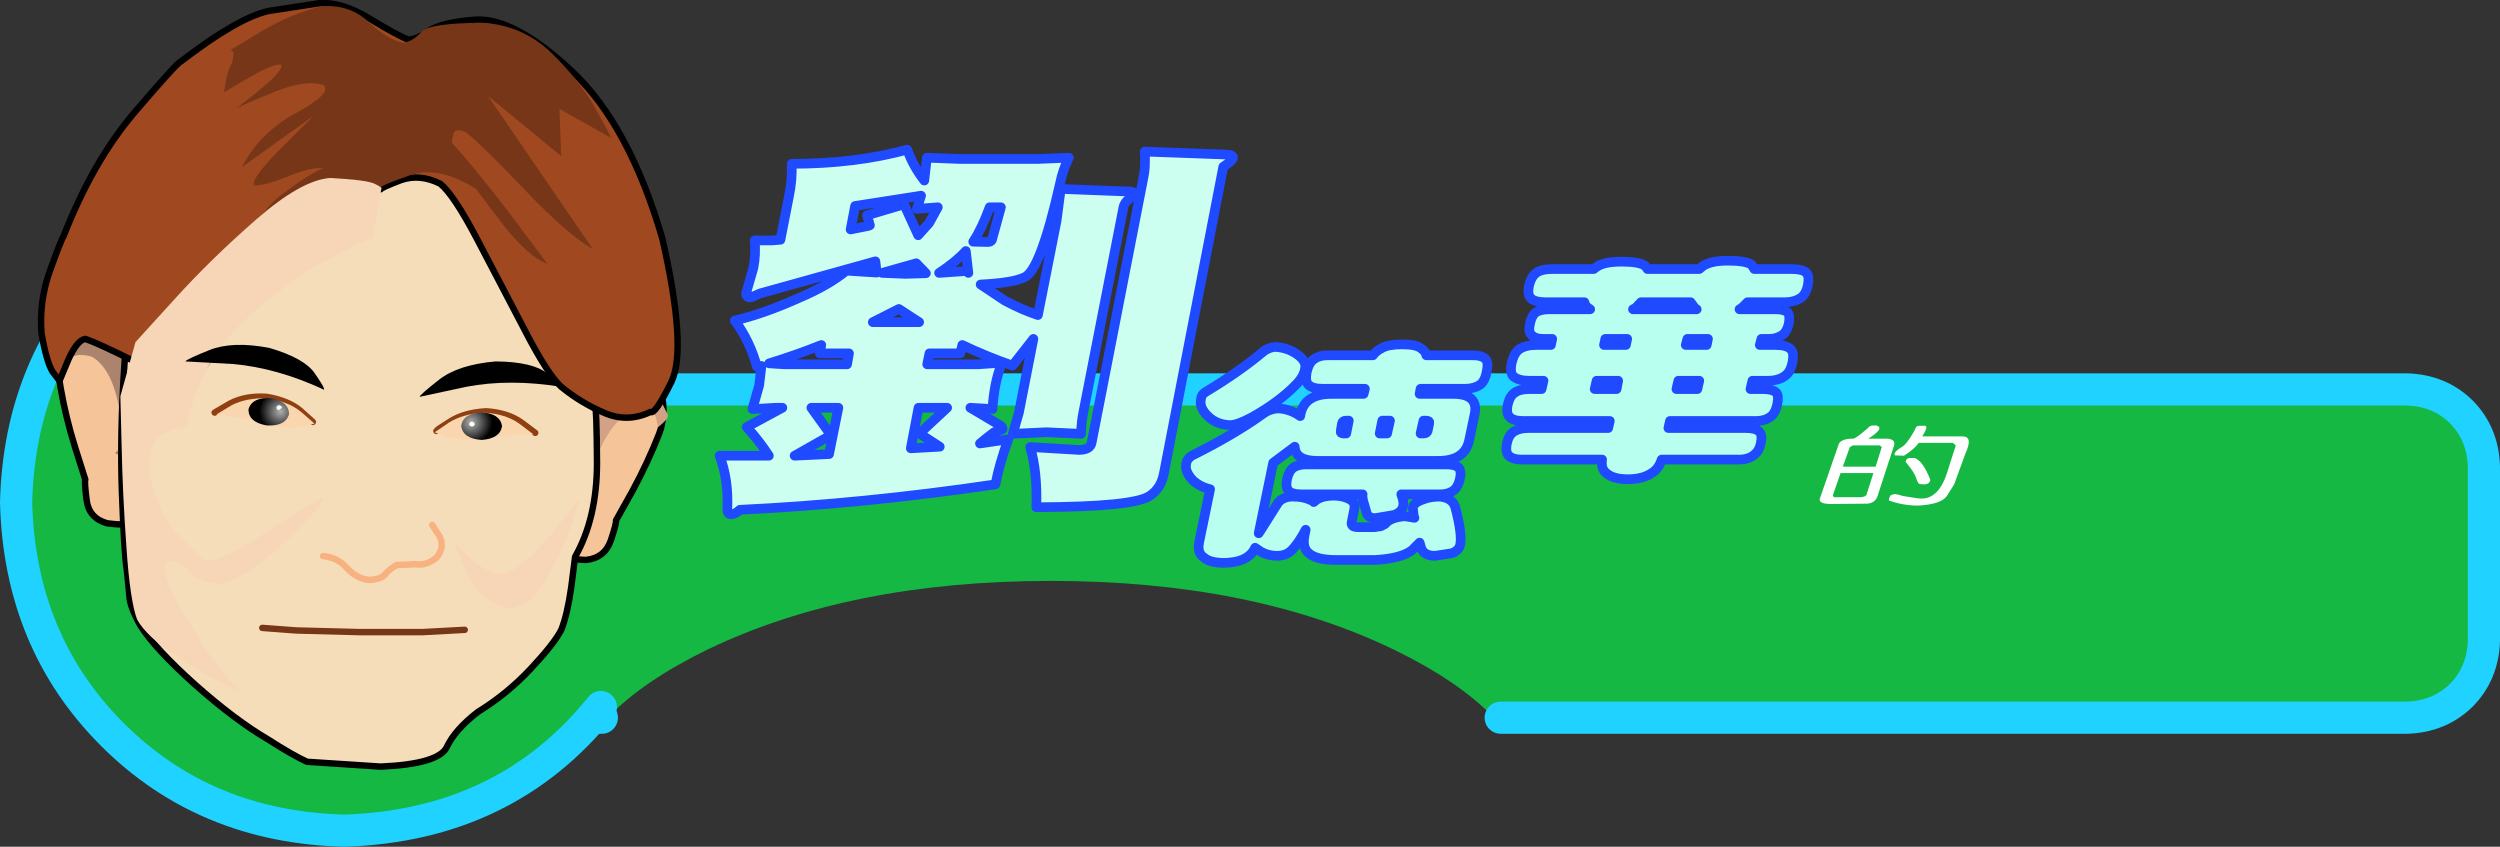
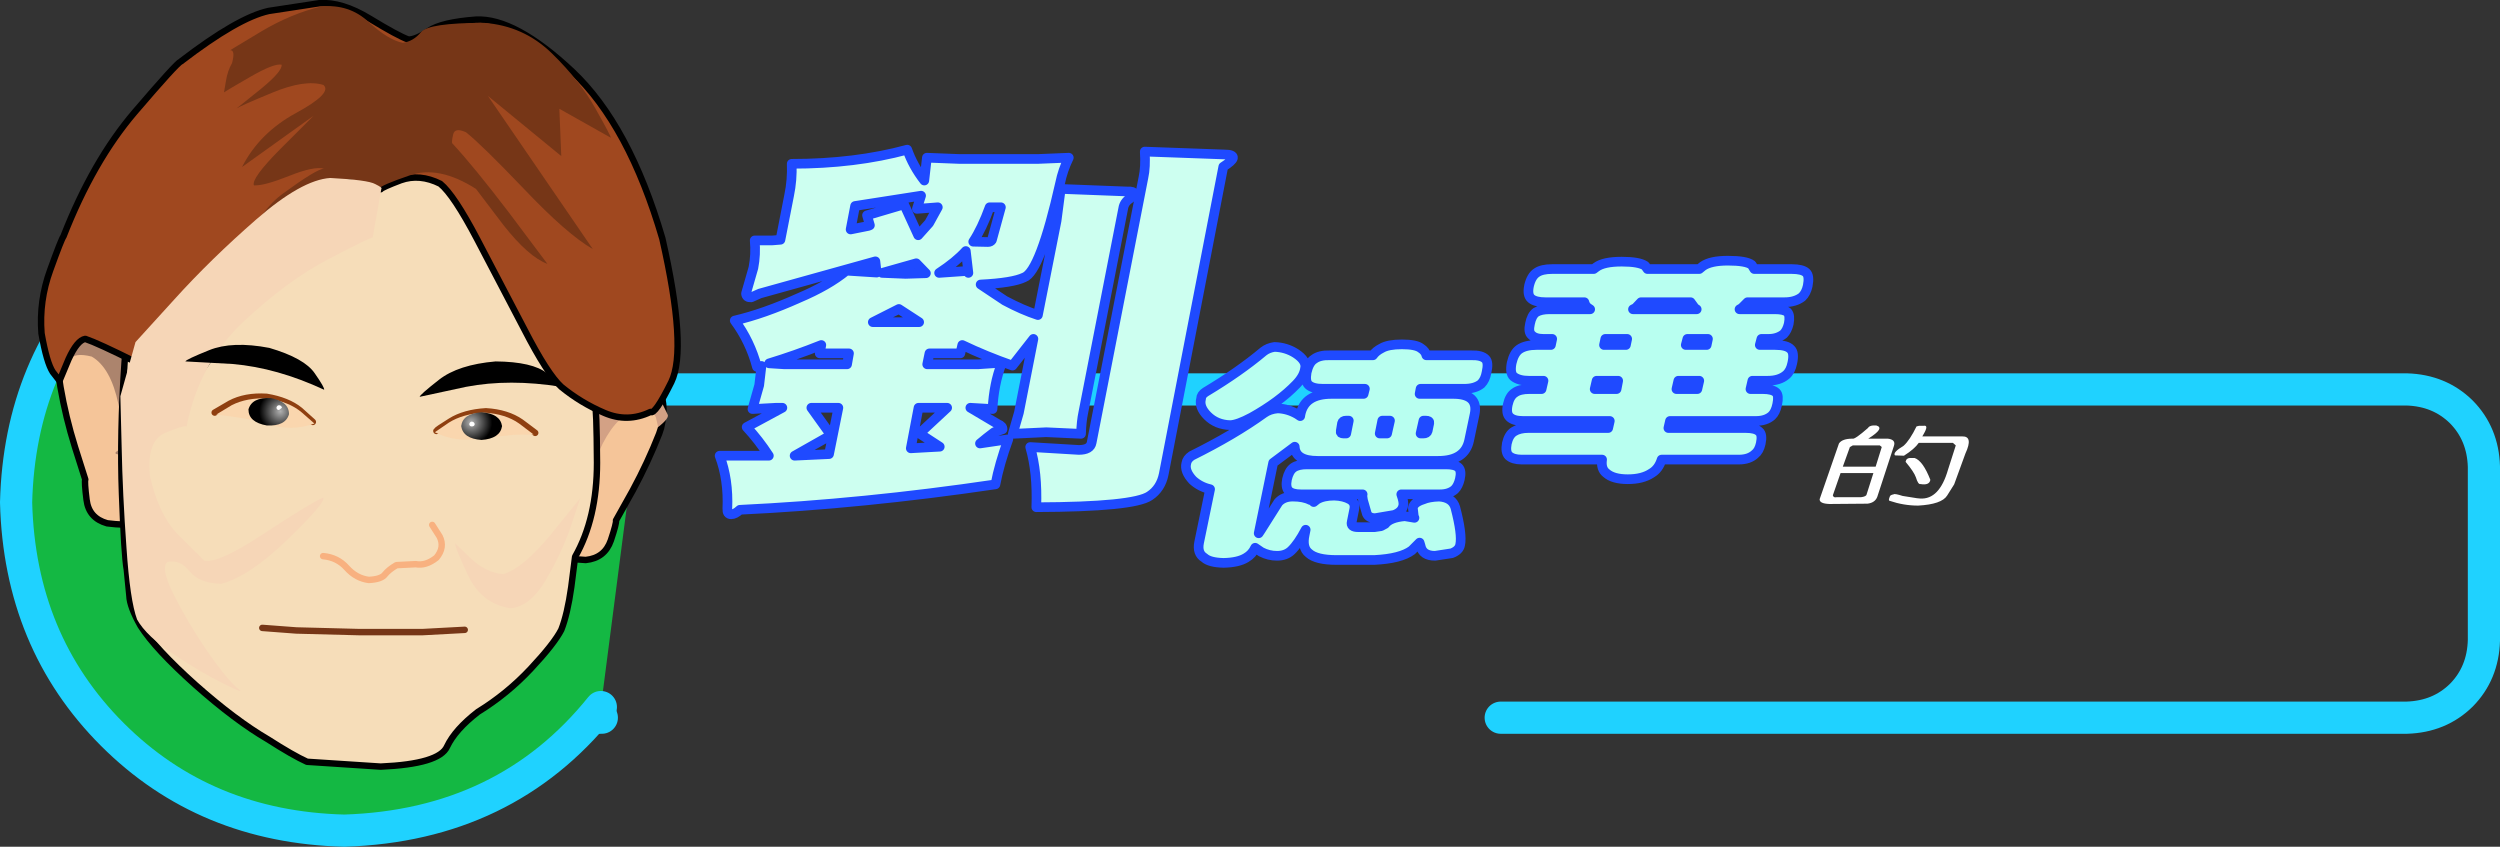
<svg xmlns="http://www.w3.org/2000/svg" height="131.55px" width="388.4px">
  <rect width="100%" height="100%" fill="#333333" stroke="none" />
  <g transform="matrix(1.0, 0.0, 0.0, 1.0, -5.25, -8.75)">
-     <path d="M98.75 120.25 L81.15 120.25 Q76.05 120.1 72.65 116.75 69.3 113.35 69.15 108.25 L69.15 81.25 Q69.3 76.15 72.65 72.75 76.05 69.4 81.15 69.25 L379.15 69.25 Q384.25 69.4 387.65 72.75 391.0 76.15 391.15 81.25 L391.15 108.25 Q391.0 113.35 387.65 116.75 384.25 120.1 379.15 120.25 L238.4 120.25 237.35 120.25 Q231.85 114.55 221.85 109.7 199.75 99.0 168.5 99.0 137.25 99.0 115.1 109.7 105.15 114.55 99.65 120.25 L98.75 120.25" fill="#14b843" fill-rule="evenodd" stroke="none" />
    <path d="M98.75 120.25 L81.15 120.25 Q76.05 120.1 72.65 116.75 69.3 113.35 69.15 108.25 L69.15 81.25 Q69.3 76.15 72.65 72.75 76.05 69.4 81.15 69.25 L379.15 69.25 Q384.25 69.4 387.65 72.75 391.0 76.15 391.15 81.25 L391.15 108.25 Q391.0 113.35 387.65 116.75 384.25 120.1 379.15 120.25 L238.4 120.25" fill="none" stroke="#1fd2ff" stroke-linecap="round" stroke-linejoin="round" stroke-width="5.0" />
    <path d="M98.6 118.6 Q83.8 137.0 58.75 137.8 37.1 137.25 22.7 122.85 8.3 108.45 7.75 86.8 8.3 65.15 22.7 50.75 37.1 36.35 58.75 35.8 74.55 36.0 86.9 44.25 99.2 52.5 105.4 66.1 L98.6 118.6" fill="#14b843" fill-rule="evenodd" stroke="none" />
    <path d="M98.6 118.6 Q83.8 137.0 58.75 137.8 37.1 137.25 22.7 122.85 8.3 108.45 7.75 86.8 8.3 65.15 22.7 50.75 37.1 36.35 58.75 35.8 74.55 36.0 86.9 44.25 99.2 52.5 105.4 66.1" fill="none" stroke="#1fd2ff" stroke-linecap="round" stroke-linejoin="round" stroke-width="5.0" />
    <path d="M18.8 59.7 L25.9 62.25 25.3 89.75 25.1 90.1 Q24.75 90.4 21.9 90.05 19.05 89.25 18.7 86.4 18.35 83.6 18.5 83.25 L16.9 78.2 Q15.45 73.55 14.65 68.9 L14.5 67.9 Q14.35 63.7 16.45 61.7 L18.8 59.7" fill="#f5c599" fill-rule="evenodd" stroke="none" />
    <path d="M18.8 59.7 L16.45 61.7 Q14.35 63.7 14.5 67.9 L14.65 68.9 Q15.45 73.55 16.9 78.2 L18.5 83.25 Q18.35 83.6 18.7 86.4 19.05 89.25 21.9 90.05 24.75 90.4 25.1 90.1 L25.3 89.75 25.9 62.25 18.8 59.7 Z" fill="none" stroke="#000000" stroke-linecap="round" stroke-linejoin="round" stroke-width="1.0" />
    <path d="M14.35 63.9 Q14.35 63.7 15.7 62.1 17.0 60.55 19.3 60.15 21.75 60.1 23.8 60.95 25.85 61.8 26.0 61.95 L24.75 79.35 23.65 79.35 Q22.7 79.25 23.7 78.65 24.9 77.25 23.65 71.55 22.45 65.85 19.5 64.15 16.75 63.45 16.0 64.7 15.3 65.95 15.4 66.2 13.85 64.4 14.35 63.9" fill="#ac846d" fill-rule="evenodd" stroke="none" />
    <path d="M105.35 66.45 Q105.7 66.45 107.3 68.8 108.95 71.1 107.95 75.25 L107.65 76.15 Q105.9 80.6 103.55 84.95 L100.95 89.6 Q101.05 90.0 100.15 92.7 99.2 95.45 96.25 95.75 93.4 95.6 93.1 95.25 92.8 94.9 93.0 94.9 L97.9 67.75 105.35 66.45" fill="#f5c599" fill-rule="evenodd" stroke="none" />
    <path d="M105.35 66.45 Q105.7 66.45 107.3 68.8 108.95 71.1 107.95 75.25 L107.65 76.15 Q105.9 80.6 103.55 84.95 L100.95 89.6 Q101.05 90.0 100.15 92.7 99.2 95.45 96.25 95.75 93.4 95.6 93.1 95.25 92.8 94.9 93.0 94.9 L97.9 67.75 105.35 66.45 Z" fill="none" stroke="#000000" stroke-linecap="round" stroke-linejoin="round" stroke-width="1.0" />
    <path d="M107.5 75.1 L107.15 73.6 Q106.7 72.25 103.85 72.5 100.65 73.6 98.3 78.9 96.0 84.2 96.85 85.7 97.75 86.5 96.8 86.4 L95.7 86.2 97.9 69.25 100.25 68.65 Q102.45 68.2 104.8 68.65 107.0 69.4 108.0 71.15 L108.95 73.1 Q109.35 73.65 107.5 75.1" fill="#d3a185" fill-rule="evenodd" stroke="none" />
    <path d="M97.65 71.15 Q97.95 72.0 98.0 80.65 98.0 89.25 94.6 95.25 L94.0 99.95 Q93.4 104.2 92.45 106.6 91.35 108.75 87.7 112.65 84.05 116.55 79.5 119.35 75.95 122.1 74.7 124.75 73.5 127.45 64.4 127.85 L52.95 127.1 Q50.75 126.1 46.85 123.6 41.8 120.65 35.6 115.15 29.4 109.6 27.1 106.0 25.4 103.0 25.35 101.3 L24.95 97.25 Q24.55 95.05 24.2 85.5 23.85 76.0 24.6 65.1 25.35 54.2 28.35 47.9 32.6 39.2 40.35 35.05 48.1 30.95 64.1 31.15 L75.05 31.45 Q82.95 32.5 90.0 41.0 97.05 49.5 97.65 71.15" fill="#f6ddb9" fill-rule="evenodd" stroke="none" />
    <path d="M97.65 71.15 Q97.95 72.0 98.0 80.65 98.0 89.25 94.6 95.25 L94.0 99.95 Q93.4 104.2 92.45 106.6 91.35 108.75 87.7 112.65 84.05 116.55 79.5 119.35 75.95 122.1 74.7 124.75 73.5 127.45 64.4 127.85 L52.95 127.1 Q50.75 126.1 46.85 123.6 41.8 120.65 35.6 115.15 29.4 109.6 27.1 106.0 25.4 103.0 25.35 101.3 L24.95 97.25 Q24.55 95.05 24.2 85.5 23.85 76.0 24.6 65.1 25.35 54.2 28.35 47.9 32.6 39.2 40.35 35.05 48.1 30.95 64.1 31.15 L75.05 31.45 Q82.95 32.5 90.0 41.0 97.05 49.5 97.65 71.15 Z" fill="none" stroke="#000000" stroke-linecap="round" stroke-linejoin="round" stroke-width="1.0" />
    <path d="M30.8 25.05 Q30.15 25.4 24.6 33.55 19.05 41.7 16.15 53.55" fill="none" stroke="#f5c599" stroke-linecap="round" stroke-linejoin="round" stroke-width="1.0" />
    <path d="M72.4 90.3 L73.55 92.1 Q74.4 93.8 73.05 95.4 71.4 96.7 69.85 96.4 L66.85 96.55 Q65.65 97.25 65.05 98.0 64.5 98.75 62.55 98.85 60.6 98.6 59.15 97.0 57.7 95.35 55.45 95.15" fill="none" stroke="#f8b180" stroke-linecap="round" stroke-linejoin="round" stroke-width="1.0" />
    <path d="M94.15 19.85 Q103.0 28.2 108.15 45.8 112.05 62.95 109.55 68.1 107.0 73.25 106.3 72.75 102.75 74.45 99.15 72.9 95.5 71.35 92.45 68.85 90.3 66.9 86.7 59.9 L79.4 45.95 Q75.75 39.0 73.65 37.3 70.45 35.7 67.5 36.75 64.6 37.85 64.4 38.15 60.65 36.65 58.4 37.2 L53.3 38.15 Q50.05 38.6 46.15 44.2 42.2 49.75 40.35 57.45 38.5 64.65 36.0 66.7 33.55 68.75 33.3 68.5 L26.45 65.05 Q20.45 62.05 18.5 61.4 17.25 61.6 15.9 64.55 L14.5 67.9 13.45 66.55 Q12.5 65.1 11.7 60.55 11.3 55.5 13.05 50.7 14.8 45.85 15.1 45.5 19.7 33.75 26.2 26.15 32.7 18.55 33.35 18.3 42.2 11.5 47.0 10.45 L54.85 9.25 Q58.35 9.0 62.7 11.65 67.05 14.3 68.7 14.9 69.9 14.9 71.85 13.55 73.85 12.2 79.2 11.8 85.25 11.5 94.15 19.85" fill="#a0481f" fill-rule="evenodd" stroke="none" />
    <path d="M94.15 19.85 Q85.25 11.5 79.2 11.8 73.85 12.2 71.85 13.55 69.9 14.9 68.7 14.9 67.05 14.3 62.7 11.65 58.35 9.0 54.85 9.25 L47.0 10.45 Q42.2 11.5 33.35 18.3 32.7 18.55 26.2 26.15 19.7 33.75 15.1 45.5 14.8 45.85 13.05 50.7 11.3 55.5 11.7 60.55 12.5 65.1 13.45 66.55 L14.5 67.9 15.9 64.55 Q17.25 61.6 18.5 61.4 20.45 62.05 26.45 65.05 L33.3 68.5 Q33.55 68.75 36.0 66.7 38.5 64.65 40.35 57.45 42.2 49.75 46.15 44.2 50.05 38.6 53.3 38.15 L58.4 37.2 Q60.65 36.65 64.4 38.15 64.6 37.85 67.5 36.75 70.45 35.7 73.65 37.3 75.75 39.0 79.4 45.95 L86.7 59.9 Q90.3 66.9 92.45 68.85 95.5 71.35 99.15 72.9 102.75 74.45 106.3 72.75 107.0 73.25 109.55 68.1 112.05 62.95 108.15 45.8 103.0 28.2 94.15 19.85 Z" fill="none" stroke="#000000" stroke-linecap="round" stroke-linejoin="round" stroke-width="1.0" />
    <path d="M80.45 12.3 Q86.6 12.75 91.0 17.05 95.4 21.35 97.75 25.6 100.15 29.85 100.15 30.15 L92.15 25.65 92.45 33.0 81.05 23.65 97.35 47.45 Q93.35 45.15 86.7 38.15 80.05 31.2 77.65 29.3 75.9 28.5 75.65 29.65 75.4 30.75 75.5 31.0 78.85 34.6 84.3 41.75 L90.3 49.75 Q87.35 48.65 83.45 43.7 L79.2 38.1 Q73.4 34.4 68.9 36.0 64.35 37.55 64.1 38.1 56.65 34.35 51.05 39.7 45.45 45.05 42.35 51.9 39.6 57.8 39.25 59.1 43.05 43.3 49.1 38.9 54.5 34.95 55.6 34.95 54.0 34.55 50.25 36.05 46.25 37.65 44.7 37.55 44.25 36.5 48.75 31.95 L53.95 26.75 42.85 34.7 Q45.55 29.4 51.25 26.3 56.95 23.2 55.5 21.95 52.6 21.05 47.55 23.15 42.7 25.15 42.0 25.6 L45.8 22.55 Q49.15 19.8 49.0 18.8 47.85 18.55 44.2 20.65 40.55 22.75 40.05 23.1 L40.35 21.35 Q40.6 19.75 41.3 18.55 41.85 16.5 41.0 16.55 L45.9 13.6 Q50.45 10.9 55.15 9.75 59.5 9.35 62.5 12.15 65.55 14.95 67.8 15.4 69.45 15.2 70.65 13.75 71.85 12.3 80.45 12.3" fill="#763617" fill-rule="evenodd" stroke="none" />
    <path d="M46.0 106.3 L51.3 106.7 60.95 106.95 70.95 106.95 77.45 106.6" fill="none" stroke="#763617" stroke-linecap="round" stroke-linejoin="round" stroke-width="1.0" />
    <path d="M77.95 98.1 Q75.9 93.75 75.95 93.15 L78.45 95.55 Q80.75 97.7 83.4 97.95 86.35 97.15 90.65 92.0 L95.4 86.15 93.9 90.65 Q92.45 94.8 90.0 98.95 87.55 103.05 84.5 103.25 80.0 102.5 77.95 98.1" fill="#f6d6b7" fill-rule="evenodd" stroke="none" />
    <path d="M56.55 36.4 Q62.4 36.7 63.55 37.35 64.75 37.95 64.5 38.05 L63.15 45.65 Q62.7 45.65 56.3 49.0 49.85 52.35 42.95 58.85 36.1 65.4 34.25 75.0 33.75 74.8 30.9 76.0 28.0 77.25 28.55 82.75 29.85 88.45 32.65 91.55 L37.0 95.85 Q39.15 96.35 46.25 91.65 53.4 86.95 55.45 86.05 56.0 86.7 49.95 92.55 43.95 98.35 39.6 99.45 36.15 99.35 34.7 97.5 33.25 95.65 31.3 96.05 30.1 96.85 32.25 101.15 34.4 105.45 37.5 110.0 40.65 114.5 42.3 115.8 43.5 116.7 40.05 115.0 36.6 113.3 32.3 110.45 28.0 107.6 26.55 105.0 25.45 102.05 24.9 93.85 24.3 85.6 24.15 78.2 L23.95 70.3 26.3 61.9 32.35 55.25 Q38.0 49.0 45.05 42.85 52.1 36.7 56.55 36.4" fill="#f6d6b7" fill-rule="evenodd" stroke="none" />
    <path d="M70.45 70.4 Q70.45 70.1 73.45 67.75 76.45 65.4 82.25 64.9 88.0 64.95 90.25 66.75 L92.45 68.85 Q84.4 67.55 77.65 68.85 L70.45 70.4" fill="#000000" fill-rule="evenodd" stroke="none" />
    <path d="M34.05 64.9 Q34.15 64.6 37.75 63.15 41.35 61.7 47.1 62.8 52.55 64.4 54.15 66.75 55.75 69.05 55.6 69.3 48.3 65.9 41.4 65.3 L34.05 64.9" fill="#000000" fill-rule="evenodd" stroke="none" />
    <path d="M73.05 75.7 Q73.15 75.5 75.25 74.2 77.4 72.85 80.75 72.65 84.05 72.85 86.2 74.35 L88.4 76.0" fill="none" stroke="#8f3f10" stroke-linecap="round" stroke-linejoin="round" stroke-width="1.0" />
    <path d="M72.8 75.9 L75.0 74.4 Q77.15 73.05 80.45 72.85 83.8 73.05 85.9 74.55 L88.15 76.25 85.1 76.3 79.8 76.85 Q76.05 77.55 72.8 75.9" fill="#fad6ae" fill-rule="evenodd" stroke="none" />
    <path d="M83.25 74.95 Q82.95 76.9 80.05 77.1 77.2 76.9 76.9 74.95 77.15 73.0 80.05 72.8 82.95 73.0 83.25 74.95" fill="url(#gradient0)" fill-rule="evenodd" stroke="none" />
    <path d="M53.85 74.3 L51.85 72.5 Q49.95 70.95 46.65 70.4 43.35 70.2 41.0 71.45 L38.6 72.85" fill="none" stroke="#8f3f10" stroke-linecap="round" stroke-linejoin="round" stroke-width="1.0" />
    <path d="M54.1 74.55 Q50.65 75.8 47.05 74.7 44.65 73.95 41.85 73.55 L38.85 73.15 41.25 71.7 Q43.6 70.5 46.9 70.65 50.2 71.2 52.1 72.8 L54.1 74.55" fill="#fad6ae" fill-rule="evenodd" stroke="none" />
    <path d="M47.3 70.6 Q50.15 71.1 50.15 73.1 49.6 75.0 46.7 74.85 43.85 74.35 43.85 72.35 44.4 70.45 47.3 70.6" fill="url(#gradient1)" fill-rule="evenodd" stroke="none" />
    <path d="M49.05 72.1 L48.6 72.45 Q48.25 72.45 48.2 72.1 48.25 71.75 48.6 71.7 49.0 71.75 49.05 72.1" fill="#ffffff" fill-rule="evenodd" stroke="none" />
    <path d="M79.0 74.65 Q78.95 75.0 78.55 75.0 78.2 75.0 78.15 74.65 78.2 74.3 78.55 74.25 78.95 74.3 79.0 74.65" fill="#ffffff" fill-rule="evenodd" stroke="none" />
    <path d="M234.35 73.1 L233.5 77.15 Q232.85 80.35 228.7 80.35 L209.95 80.35 Q206.5 80.35 206.4 78.15 L203.05 80.65 200.8 91.6 201.1 91.15 203.85 86.8 Q204.65 85.9 206.1 85.9 207.8 85.9 208.85 86.45 209.2 86.5 209.35 86.75 L209.85 86.35 Q210.85 85.75 212.55 85.75 214.05 85.8 215.0 86.35 215.85 86.85 215.65 87.85 L215.25 89.85 Q215.05 90.65 216.25 90.65 L218.8 90.65 219.8 90.5 220.45 90.15 Q221.2 89.15 223.5 88.95 L225.0 89.2 224.9 89.0 224.75 87.65 Q224.9 86.8 226.35 86.35 227.25 85.95 228.85 85.9 230.9 86.05 231.35 87.6 232.45 91.8 232.1 93.4 231.95 94.25 230.8 94.7 L228.2 95.1 Q226.25 95.1 225.95 93.55 L225.8 93.05 224.6 94.25 Q222.85 95.55 218.75 95.75 L212.9 95.75 Q209.75 95.75 208.6 94.7 207.5 93.85 207.95 91.8 L208.1 91.05 Q206.95 93.25 205.85 94.3 205.0 95.1 203.65 95.1 202.35 95.1 201.2 94.5 L200.25 93.85 Q199.8 94.85 198.85 95.4 197.65 96.15 195.35 96.2 193.15 96.15 192.35 95.4 191.2 94.7 191.55 93.0 L193.25 84.75 Q191.7 84.4 190.55 83.35 189.25 81.95 189.55 80.75 189.65 80.05 190.4 79.55 196.95 76.3 201.6 72.95 202.5 72.3 203.75 72.2 205.35 72.25 206.8 73.1 L207.25 73.4 207.3 73.1 Q207.95 69.95 212.1 69.95 L217.1 69.95 217.3 69.15 210.75 69.15 Q209.2 69.15 208.55 68.55 208.0 68.05 208.25 66.6 208.6 65.05 209.4 64.55 210.25 63.9 211.85 63.95 L218.55 63.95 Q219.0 63.3 219.9 62.85 220.9 62.25 223.05 62.25 225.25 62.25 226.0 62.85 226.7 63.3 226.85 63.95 L233.8 63.95 Q235.45 63.9 236.05 64.55 236.55 65.05 236.2 66.6 236.0 67.75 235.35 68.4 234.4 69.15 232.75 69.15 L225.95 69.15 225.8 69.95 230.9 69.95 Q235.0 69.9 234.35 73.1 M226.8 74.1 L226.4 74.1 225.95 76.1 226.4 76.1 Q226.95 76.1 227.05 75.7 L227.3 74.5 Q227.4 74.1 226.8 74.1 M232.05 83.2 Q231.8 84.25 231.25 84.8 230.4 85.55 228.95 85.55 L222.95 85.55 Q223.4 86.8 223.25 87.35 223.05 88.3 221.85 88.75 L218.9 89.25 Q217.9 89.25 217.6 88.55 L217.0 86.45 216.9 85.75 216.95 85.55 207.35 85.55 Q206.0 85.55 205.45 85.0 204.95 84.45 205.2 83.2 205.5 81.9 206.2 81.4 206.9 80.9 208.3 80.9 L229.9 80.9 Q231.35 80.9 231.85 81.4 232.35 81.9 232.05 83.2 M203.25 62.65 Q205.05 62.7 206.55 63.65 208.3 64.8 208.0 66.0 207.85 67.2 206.65 68.45 204.0 71.2 199.7 73.6 197.55 74.75 196.4 74.8 194.25 74.75 192.85 73.35 191.5 72.0 191.85 70.7 191.85 70.1 192.55 69.65 197.8 66.5 201.55 63.35 202.25 62.8 203.25 62.65 M220.75 76.1 L221.2 74.1 220.0 74.1 219.6 76.1 220.75 76.1 M214.8 74.1 L214.35 74.1 Q213.85 74.1 213.75 74.5 L213.55 75.7 Q213.45 76.1 213.95 76.1 L214.4 76.1 214.8 74.1" fill="#b8fff0" fill-rule="evenodd" stroke="none" />
    <path d="M234.35 73.1 L233.5 77.15 Q232.85 80.35 228.7 80.35 L209.95 80.35 Q206.5 80.35 206.4 78.15 L203.05 80.65 200.8 91.6 201.1 91.15 203.85 86.8 Q204.65 85.9 206.1 85.9 207.8 85.9 208.85 86.45 209.2 86.5 209.35 86.75 L209.85 86.35 Q210.85 85.75 212.55 85.75 214.05 85.8 215.0 86.35 215.85 86.85 215.65 87.85 L215.25 89.85 Q215.05 90.65 216.25 90.65 L218.8 90.65 219.8 90.5 220.45 90.15 Q221.2 89.15 223.5 88.95 L225.0 89.2 224.9 89.0 224.75 87.65 Q224.9 86.8 226.35 86.35 227.25 85.95 228.85 85.9 230.9 86.05 231.35 87.6 232.45 91.8 232.1 93.4 231.95 94.25 230.8 94.7 L228.2 95.1 Q226.25 95.1 225.95 93.55 L225.8 93.05 224.6 94.25 Q222.85 95.55 218.75 95.75 L212.9 95.75 Q209.75 95.75 208.6 94.7 207.5 93.85 207.95 91.8 L208.1 91.05 Q206.95 93.25 205.85 94.3 205.0 95.1 203.65 95.1 202.35 95.1 201.2 94.5 L200.25 93.85 Q199.8 94.85 198.85 95.4 197.65 96.15 195.35 96.2 193.15 96.15 192.35 95.4 191.2 94.7 191.55 93.0 L193.25 84.75 Q191.7 84.4 190.55 83.35 189.25 81.95 189.55 80.75 189.65 80.05 190.4 79.55 196.95 76.3 201.6 72.95 202.5 72.3 203.75 72.2 205.35 72.25 206.8 73.1 L207.25 73.4 207.3 73.1 Q207.95 69.95 212.1 69.95 L217.1 69.95 217.3 69.15 210.75 69.15 Q209.2 69.15 208.55 68.55 208.0 68.05 208.25 66.6 208.6 65.05 209.4 64.55 210.25 63.9 211.85 63.95 L218.55 63.95 Q219.0 63.3 219.9 62.85 220.9 62.25 223.05 62.25 225.25 62.25 226.0 62.85 226.7 63.3 226.85 63.95 L233.8 63.95 Q235.45 63.9 236.05 64.55 236.55 65.05 236.2 66.6 236.0 67.75 235.35 68.4 234.4 69.15 232.75 69.15 L225.95 69.15 225.8 69.95 230.9 69.95 Q235.0 69.9 234.35 73.1 M226.8 74.1 L226.4 74.1 225.95 76.1 226.4 76.1 Q226.95 76.1 227.05 75.7 L227.3 74.5 Q227.4 74.1 226.8 74.1 M232.05 83.2 Q231.8 84.25 231.25 84.8 230.4 85.55 228.95 85.55 L222.95 85.55 Q223.4 86.8 223.25 87.35 223.05 88.3 221.85 88.75 L218.9 89.25 Q217.9 89.25 217.6 88.55 L217.0 86.45 216.9 85.75 216.95 85.55 207.35 85.55 Q206.0 85.55 205.45 85.0 204.95 84.45 205.2 83.2 205.5 81.9 206.2 81.4 206.9 80.9 208.3 80.9 L229.9 80.9 Q231.35 80.9 231.85 81.4 232.35 81.9 232.05 83.2 M203.25 62.65 Q205.05 62.7 206.55 63.65 208.3 64.8 208.0 66.0 207.85 67.2 206.65 68.45 204.0 71.2 199.7 73.6 197.55 74.75 196.4 74.8 194.25 74.75 192.85 73.35 191.5 72.0 191.85 70.7 191.85 70.1 192.55 69.65 197.8 66.5 201.55 63.35 202.25 62.8 203.25 62.65 M220.75 76.1 L221.2 74.1 220.0 74.1 219.6 76.1 220.75 76.1 M214.8 74.1 L214.35 74.1 Q213.85 74.1 213.75 74.5 L213.55 75.7 Q213.45 76.1 213.95 76.1 L214.4 76.1 214.8 74.1" fill="none" stroke="#1f4aff" stroke-linecap="round" stroke-linejoin="round" stroke-width="1.5" />
    <path d="M283.6 50.55 Q285.25 50.55 285.85 51.1 286.4 51.6 286.1 53.15 285.85 54.3 285.2 54.9 284.15 55.7 282.5 55.7 L276.75 55.7 275.85 56.6 275.5 56.8 281.0 56.8 Q282.4 56.8 282.95 57.25 283.4 57.75 283.15 59.05 282.9 60.1 282.35 60.65 281.4 61.4 280.0 61.4 L278.9 61.4 278.65 62.35 281.05 62.35 Q282.85 62.35 283.45 63.0 284.05 63.55 283.7 65.15 283.45 66.4 282.75 67.0 281.7 67.9 279.9 67.9 L277.5 67.9 277.2 69.2 279.1 69.2 Q280.65 69.2 281.2 69.75 281.65 70.2 281.35 71.6 281.1 72.8 280.5 73.35 279.6 74.15 278.05 74.15 L264.7 74.15 264.45 75.25 276.45 75.25 Q278.0 75.25 278.55 75.8 279.1 76.25 278.8 77.65 278.55 78.8 277.9 79.3 277.0 80.15 275.4 80.15 L263.4 80.15 Q262.95 81.6 261.85 82.25 260.45 83.2 258.15 83.2 255.85 83.2 254.8 82.25 253.95 81.6 254.15 80.15 L241.65 80.15 Q240.3 80.15 239.65 79.55 239.1 79.0 239.35 77.65 239.65 76.3 240.45 75.8 241.3 75.25 242.7 75.25 L255.1 75.25 255.35 74.15 241.85 74.15 Q240.4 74.15 239.8 73.55 239.2 73.0 239.5 71.6 239.8 70.25 240.6 69.75 241.35 69.2 242.85 69.2 L244.75 69.2 245.05 67.9 242.75 67.9 Q241.2 67.9 240.4 67.25 239.8 66.7 240.1 65.15 240.45 63.6 241.3 63.0 242.25 62.35 243.95 62.35 L246.2 62.35 246.4 61.4 245.05 61.4 Q243.75 61.4 243.2 60.8 242.65 60.35 242.95 59.05 243.2 57.75 243.9 57.25 244.65 56.8 246.0 56.8 L252.3 56.8 252.0 56.6 Q251.55 56.3 251.4 55.7 L245.35 55.7 Q243.8 55.7 243.15 55.15 242.5 54.6 242.8 53.15 243.15 51.65 244.0 51.1 244.8 50.55 246.4 50.55 L252.85 50.55 253.25 50.25 Q254.4 49.4 257.2 49.4 259.9 49.4 260.85 50.05 L261.2 50.55 269.25 50.55 269.8 50.1 Q271.0 49.25 273.7 49.25 276.55 49.25 277.4 49.9 L277.8 50.55 283.6 50.55 M270.4 62.35 L270.6 61.4 267.4 61.4 267.15 62.35 270.4 62.35 M267.9 55.7 L260.2 55.7 259.35 56.6 258.95 56.8 268.85 56.8 268.55 56.6 267.9 55.7 M266.0 67.9 L265.7 69.2 268.95 69.2 269.25 67.9 266.0 67.9 M254.45 62.35 L257.85 62.35 258.05 61.4 254.65 61.4 254.45 62.35 M256.65 67.9 L253.3 67.9 253.0 69.2 256.4 69.2 256.65 67.9" fill="#b8fff0" fill-rule="evenodd" stroke="none" />
    <path d="M283.6 50.55 Q285.25 50.55 285.85 51.1 286.4 51.6 286.1 53.15 285.85 54.3 285.2 54.9 284.15 55.7 282.5 55.7 L276.75 55.7 275.85 56.6 275.5 56.8 281.0 56.8 Q282.4 56.8 282.95 57.25 283.4 57.75 283.15 59.05 282.9 60.1 282.35 60.65 281.4 61.4 280.0 61.4 L278.9 61.4 278.65 62.35 281.05 62.35 Q282.85 62.35 283.45 63.0 284.05 63.55 283.7 65.15 283.45 66.4 282.75 67.0 281.7 67.9 279.9 67.9 L277.5 67.9 277.2 69.2 279.1 69.2 Q280.65 69.2 281.2 69.75 281.65 70.2 281.35 71.6 281.1 72.8 280.5 73.35 279.6 74.15 278.05 74.15 L264.7 74.15 264.45 75.25 276.45 75.25 Q278.0 75.25 278.55 75.8 279.1 76.25 278.8 77.65 278.55 78.8 277.9 79.3 277.0 80.15 275.4 80.15 L263.4 80.15 Q262.95 81.6 261.85 82.25 260.45 83.2 258.15 83.2 255.85 83.2 254.8 82.25 253.95 81.6 254.15 80.15 L241.65 80.15 Q240.3 80.15 239.65 79.55 239.1 79.0 239.35 77.65 239.65 76.3 240.45 75.8 241.3 75.25 242.7 75.25 L255.1 75.25 255.35 74.15 241.85 74.15 Q240.4 74.15 239.8 73.55 239.2 73.0 239.5 71.6 239.8 70.25 240.6 69.75 241.35 69.2 242.85 69.2 L244.75 69.2 245.05 67.9 242.75 67.9 Q241.2 67.9 240.4 67.25 239.8 66.7 240.1 65.15 240.45 63.6 241.3 63.0 242.25 62.35 243.95 62.35 L246.2 62.35 246.4 61.4 245.05 61.4 Q243.75 61.4 243.2 60.8 242.65 60.35 242.95 59.05 243.2 57.75 243.9 57.25 244.65 56.8 246.0 56.8 L252.3 56.8 252.0 56.6 Q251.55 56.3 251.4 55.7 L245.35 55.7 Q243.8 55.7 243.15 55.15 242.5 54.6 242.8 53.15 243.15 51.65 244.0 51.1 244.8 50.55 246.4 50.55 L252.85 50.55 253.25 50.25 Q254.4 49.4 257.2 49.4 259.9 49.4 260.85 50.05 L261.2 50.55 269.25 50.55 269.8 50.1 Q271.0 49.25 273.7 49.25 276.55 49.25 277.4 49.9 L277.8 50.55 283.6 50.55 M270.4 62.35 L270.6 61.4 267.4 61.4 267.15 62.35 270.4 62.35 M267.9 55.7 L260.2 55.7 259.35 56.6 258.95 56.8 268.85 56.8 268.55 56.6 267.9 55.7 M266.0 67.9 L265.7 69.2 268.95 69.2 269.25 67.9 266.0 67.9 M254.45 62.35 L257.85 62.35 258.05 61.4 254.65 61.4 254.45 62.35 M256.65 67.9 L253.3 67.9 253.0 69.2 256.4 69.2 256.65 67.9" fill="none" stroke="#1f4aff" stroke-linecap="round" stroke-linejoin="round" stroke-width="1.5" />
    <path d="M304.1 74.9 Q304.95 74.75 304.1 76.2 L303.9 76.55 310.1 76.55 Q311.85 76.5 310.6 79.2 L308.85 84.0 307.75 85.75 Q306.9 87.1 303.25 87.3 301.0 87.3 298.8 86.55 298.6 86.5 298.85 85.9 298.9 85.65 299.45 85.55 299.6 85.4 300.85 85.8 L303.05 86.15 303.55 86.2 Q306.55 86.4 307.9 81.7 L309.1 77.95 308.65 77.55 303.35 77.55 Q302.7 78.5 301.05 79.55 L299.65 79.5 Q299.25 79.05 301.0 78.0 301.95 77.15 303.0 75.0 L303.4 74.9 304.1 74.9 M302.7 79.9 Q304.0 80.35 305.15 83.3 305.0 84.2 303.6 83.95 303.25 84.05 302.9 82.9 302.6 82.05 301.3 80.5 L301.4 80.2 Q301.6 79.9 302.05 79.9 L302.7 79.9 M295.45 75.25 Q295.65 74.9 296.25 74.85 L296.75 74.85 Q298.15 75.25 295.5 76.9 L298.55 76.9 Q299.8 77.05 299.5 78.0 L296.9 85.95 Q296.55 86.85 295.4 87.0 L289.5 87.05 Q287.9 87.0 287.95 86.3 L290.95 77.65 Q291.45 76.9 293.05 76.9 293.4 77.05 295.45 75.25 M292.65 78.2 L291.55 81.25 296.65 81.25 297.6 78.2 297.3 77.95 293.1 77.95 292.65 78.2 M295.25 85.55 L296.3 82.25 291.2 82.25 290.0 85.7 Q290.1 86.1 290.55 86.0 L294.35 86.0 Q295.2 85.9 295.25 85.55" fill="#ffffff" fill-rule="evenodd" stroke="none" />
    <path d="M195.3 34.65 L186.05 82.4 Q185.6 84.65 183.85 85.8 181.35 87.5 166.25 87.55 166.45 82.15 165.3 78.2 L172.85 78.65 Q174.65 78.65 174.85 77.5 L182.9 36.3 Q183.25 34.75 183.1 32.3 L195.5 32.75 Q196.9 32.75 196.8 33.3 196.7 33.75 195.3 34.65 M171.3 33.25 Q170.35 35.2 169.95 37.2 166.85 50.95 164.35 51.85 162.6 52.7 157.6 52.95 L161.35 55.45 Q164.05 56.9 166.5 57.7 L169.4 43.05 170.05 38.1 180.4 38.5 Q181.45 38.45 181.4 38.85 L180.8 39.6 Q179.9 40.15 179.75 41.15 L173.55 72.85 Q173.25 74.25 173.2 76.15 L167.8 75.9 162.6 76.15 163.55 72.85 165.8 61.4 162.55 65.55 Q158.4 64.1 154.75 62.35 L154.45 63.65 149.65 63.65 149.3 65.35 157.2 65.35 160.9 65.1 Q160.2 67.0 159.9 68.6 159.55 70.35 159.45 72.3 L156.0 72.1 160.3 74.65 Q161.05 74.95 161.0 75.45 L159.7 75.9 Q158.5 76.8 157.5 77.65 L161.9 77.0 Q160.5 80.85 159.9 84.0 139.25 87.05 120.2 87.95 119.45 88.65 118.85 88.65 118.2 88.65 118.25 87.8 118.45 83.25 117.05 79.55 L124.7 79.55 Q123.15 77.15 121.25 75.1 L126.8 72.1 125.8 72.1 122.15 72.3 123.2 68.6 123.55 65.6 122.85 65.75 Q121.8 61.8 119.4 58.55 123.9 57.5 129.35 55.05 133.95 53.1 136.75 50.8 L141.45 51.1 141.25 49.35 123.3 54.35 121.95 54.95 Q121.2 55.0 121.15 54.35 L122.3 50.35 Q122.7 48.3 122.5 46.1 L125.25 46.1 126.5 46.0 127.85 39.1 Q128.35 36.7 128.25 34.2 138.1 34.2 146.2 32.0 147.1 34.55 148.85 36.8 L149.25 33.25 154.35 33.45 166.45 33.45 171.3 33.25 M159.0 40.95 Q157.8 44.25 156.45 46.3 L158.75 46.35 Q159.15 46.35 159.35 46.05 L160.75 40.95 159.0 40.95 M150.95 40.95 L147.7 41.2 148.35 39.15 138.1 40.75 137.4 44.4 140.15 43.85 140.4 43.75 139.95 42.2 145.7 40.5 147.9 45.3 149.6 43.4 150.95 40.95 M147.6 49.65 L142.3 51.15 145.95 51.3 149.1 51.2 147.6 49.65 M155.3 47.75 Q153.75 49.45 151.15 51.15 L155.45 50.85 155.7 51.15 155.3 47.75 M137.15 63.65 L132.6 63.65 132.85 62.35 Q128.85 63.95 124.75 65.2 L127.1 65.35 136.85 65.35 137.15 63.65 M134.05 79.3 L135.5 72.1 131.3 72.1 134.35 76.35 128.7 79.55 134.05 79.3 M144.9 56.75 L140.85 58.8 148.05 58.8 144.9 56.75 M146.75 78.4 L149.4 78.25 151.25 78.15 148.1 76.1 152.4 72.1 147.95 72.1 146.75 78.4" fill="#cdfff0" fill-rule="evenodd" stroke="none" />
    <path d="M195.3 34.65 L186.05 82.4 Q185.6 84.65 183.85 85.8 181.35 87.5 166.25 87.55 166.45 82.15 165.3 78.2 L172.85 78.65 Q174.65 78.65 174.85 77.5 L182.9 36.3 Q183.25 34.75 183.1 32.3 L195.5 32.75 Q196.9 32.75 196.8 33.3 196.7 33.75 195.3 34.65 M171.3 33.25 Q170.35 35.2 169.95 37.2 166.85 50.95 164.35 51.85 162.6 52.7 157.6 52.95 L161.35 55.45 Q164.05 56.9 166.5 57.7 L169.4 43.05 170.05 38.1 180.4 38.5 Q181.45 38.45 181.4 38.85 L180.8 39.6 Q179.9 40.15 179.75 41.15 L173.55 72.85 Q173.25 74.25 173.2 76.15 L167.8 75.9 162.6 76.15 163.55 72.85 165.8 61.4 162.55 65.55 Q158.4 64.1 154.75 62.35 L154.45 63.65 149.65 63.65 149.3 65.35 157.2 65.35 160.9 65.1 Q160.2 67.0 159.9 68.6 159.55 70.35 159.45 72.3 L156.0 72.1 160.3 74.65 Q161.05 74.95 161.0 75.45 L159.7 75.9 Q158.5 76.8 157.5 77.65 L161.9 77.0 Q160.5 80.85 159.9 84.0 139.25 87.05 120.2 87.95 119.45 88.65 118.85 88.65 118.2 88.65 118.25 87.8 118.45 83.25 117.05 79.55 L124.7 79.55 Q123.15 77.15 121.25 75.1 L126.8 72.1 125.8 72.1 122.15 72.3 123.2 68.6 123.55 65.6 122.85 65.75 Q121.8 61.8 119.4 58.55 123.9 57.5 129.35 55.05 133.95 53.1 136.75 50.8 L141.45 51.1 141.25 49.35 123.3 54.35 121.95 54.95 Q121.2 55.0 121.15 54.35 L122.3 50.35 Q122.7 48.3 122.5 46.1 L125.25 46.1 126.5 46.0 127.85 39.1 Q128.35 36.7 128.25 34.2 138.1 34.2 146.2 32.0 147.1 34.55 148.85 36.8 L149.25 33.25 154.35 33.45 166.45 33.45 171.3 33.25 M159.0 40.95 Q157.8 44.25 156.45 46.3 L158.75 46.35 Q159.15 46.35 159.35 46.05 L160.75 40.95 159.0 40.95 M150.95 40.95 L147.7 41.2 148.35 39.15 138.1 40.75 137.4 44.4 140.15 43.85 140.4 43.75 139.95 42.2 145.7 40.5 147.9 45.3 149.6 43.4 150.95 40.95 M147.6 49.65 L142.3 51.15 145.95 51.3 149.1 51.2 147.6 49.65 M155.3 47.75 Q153.75 49.45 151.15 51.15 L155.45 50.85 155.7 51.15 155.3 47.75 M137.15 63.65 L132.6 63.65 132.85 62.35 Q128.85 63.95 124.75 65.2 L127.1 65.35 136.85 65.35 137.15 63.65 M134.05 79.3 L135.5 72.1 131.3 72.1 134.35 76.35 128.7 79.55 134.05 79.3 M144.9 56.75 L140.85 58.8 148.05 58.8 144.9 56.75 M146.75 78.4 L149.4 78.25 151.25 78.15 148.1 76.1 152.4 72.1 147.95 72.1 146.75 78.4" fill="none" stroke="#1f4aff" stroke-linecap="round" stroke-linejoin="round" stroke-width="1.5" />
  </g>
  <defs>
    <radialGradient cx="0" cy="0" gradientTransform="matrix(0.004, 0.0, 0.0, 0.004, 78.45, 74.4)" gradientUnits="userSpaceOnUse" id="gradient0" r="819.2" spreadMethod="pad">
      <stop offset="0.0" stop-color="#b0b0b0" />
      <stop offset="1.0" stop-color="#000000" />
    </radialGradient>
    <radialGradient cx="0" cy="0" gradientTransform="matrix(0.004, 0.0, 0.0, 0.004, 48.8, 72.65)" gradientUnits="userSpaceOnUse" id="gradient1" r="819.2" spreadMethod="pad">
      <stop offset="0.0" stop-color="#b0b0b0" />
      <stop offset="1.0" stop-color="#000000" />
    </radialGradient>
  </defs>
</svg>